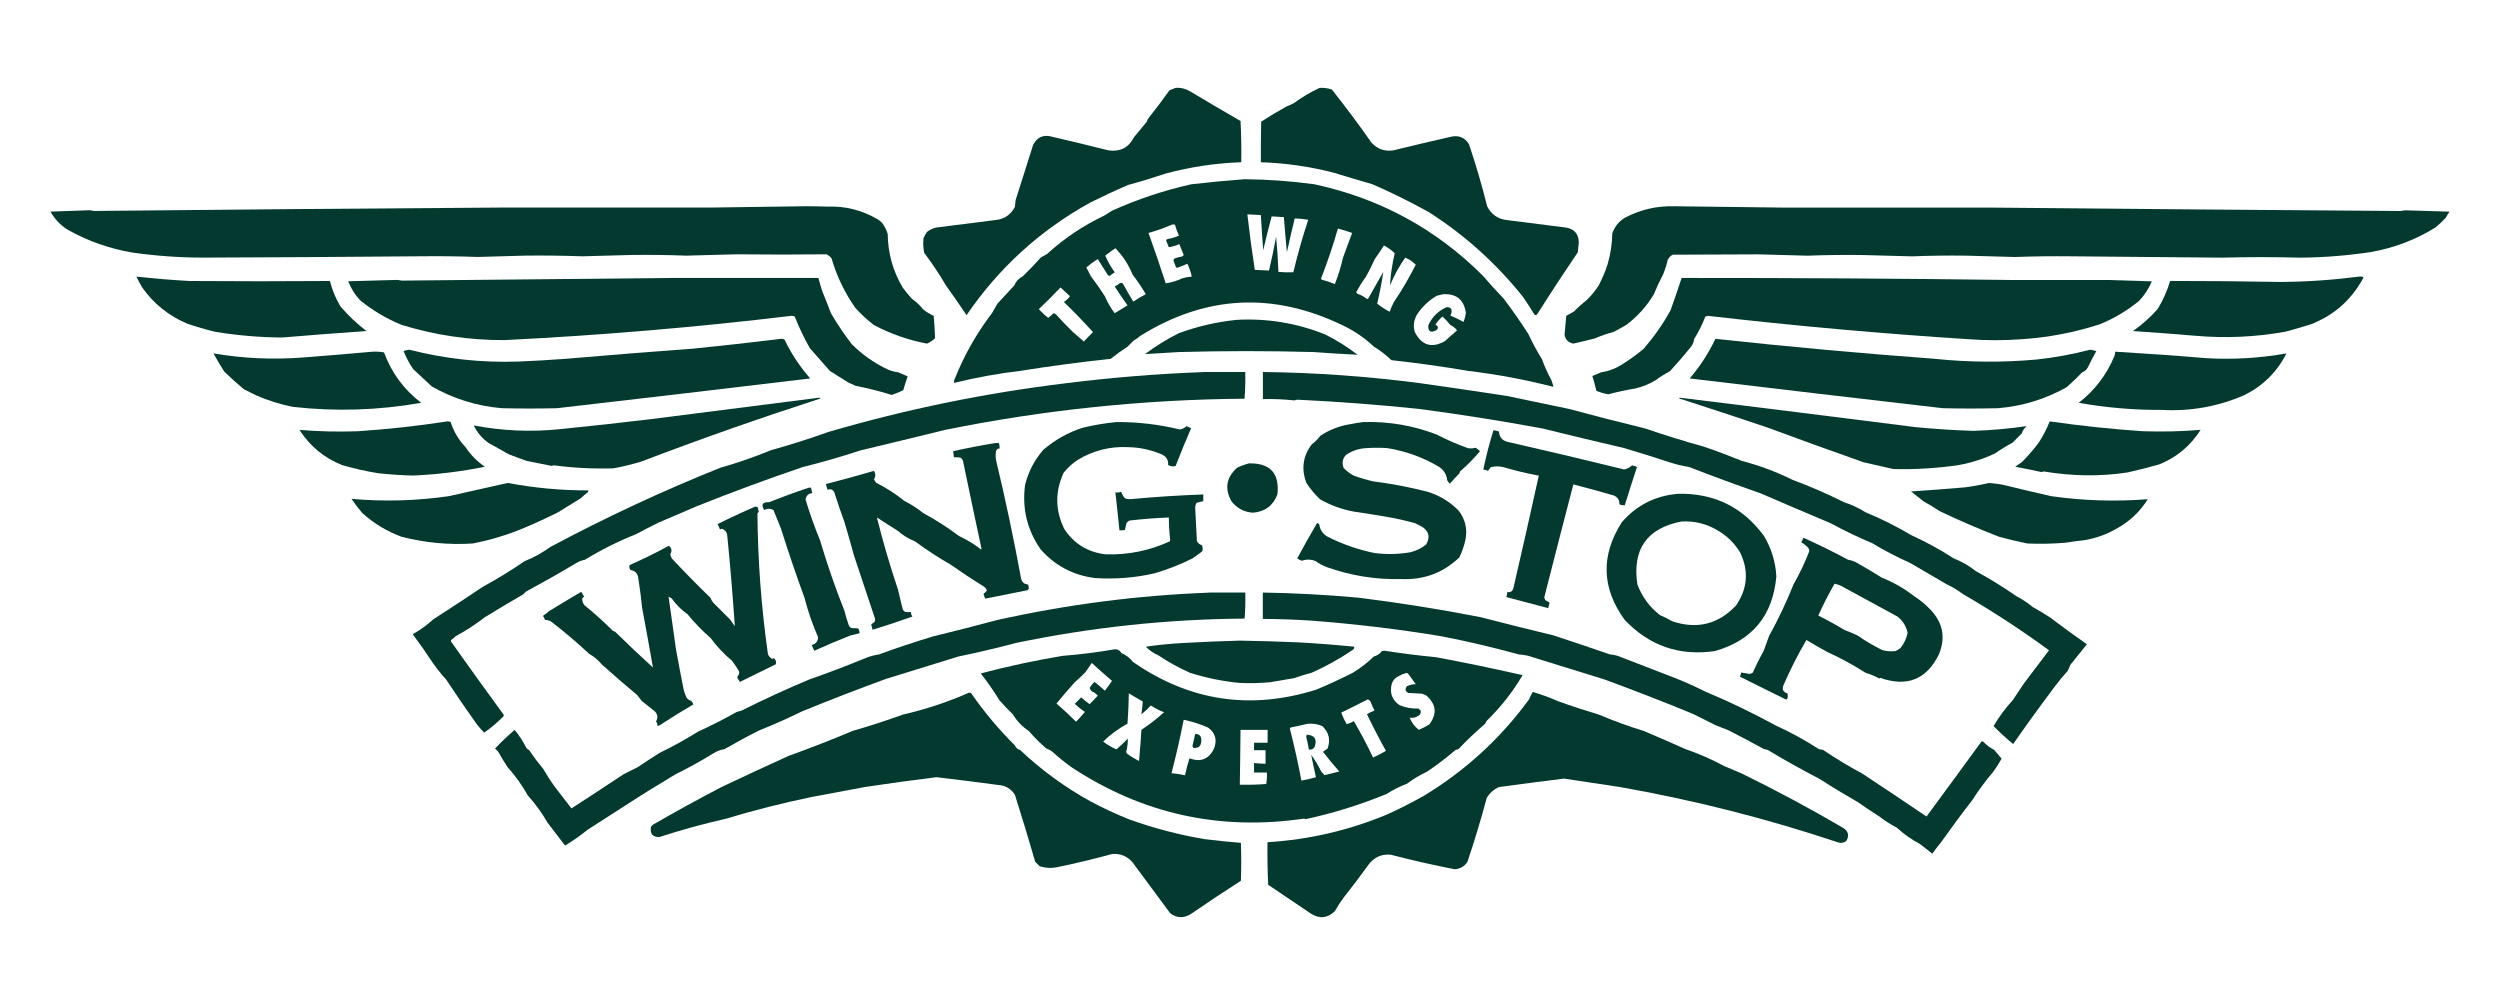
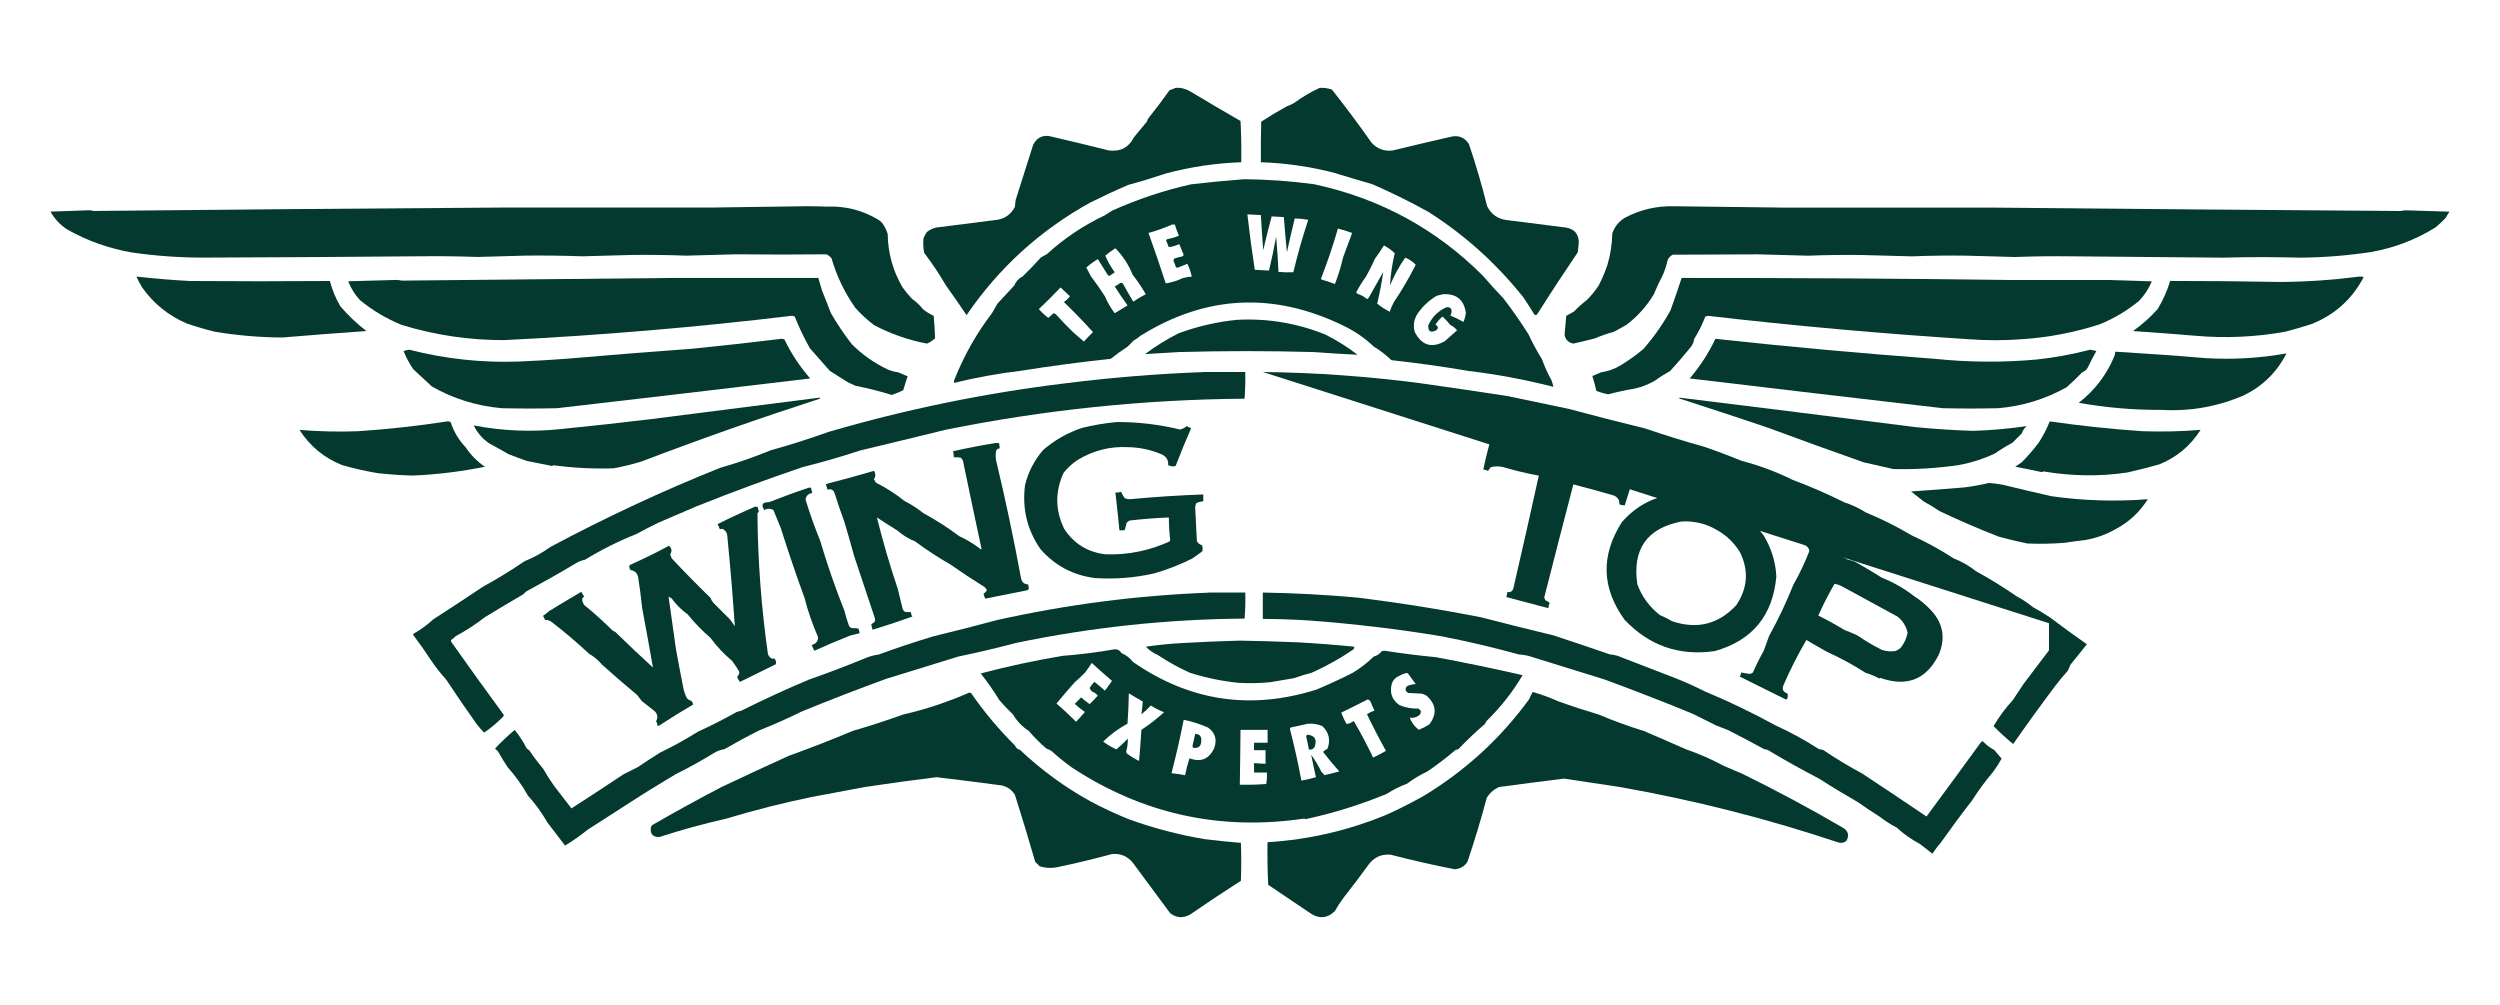
<svg xmlns="http://www.w3.org/2000/svg" id="Layer_1" data-name="Layer 1" width="500" height="201" viewBox="0 0 500 201">
  <defs>
    <style> .cls-1 { fill: #03392e; fill-rule: evenodd; } </style>
  </defs>
  <path class="cls-1" d="M235.12,17.57c1.07-.07,2.06.18,2.98.74,3.31,1.99,6.65,3.96,10.01,5.89.14,2.75.18,5.5.14,8.25-5.09.17-10.1.92-15.02,2.23-2.5.84-5.03,1.61-7.58,2.3-2.56,1.1-5.08,2.27-7.58,3.52-10.03,5.54-18.29,13.05-24.76,22.53-1.34-2-2.72-3.99-4.13-5.95-1.31-2.25-2.75-4.41-4.33-6.49-.21-.98-.26-1.97-.14-2.98.19-.43.42-.83.68-1.22.54-.42,1.15-.71,1.83-.88,3.92-.5,7.85-.99,11.77-1.49,1.81-.15,3.14-1.03,3.99-2.64.04-.45.09-.9.14-1.35,1.17-3.7,2.34-7.4,3.52-11.1.83-1.56,2.12-2.08,3.86-1.56,3.75.87,7.49,1.77,11.23,2.71,2.33.31,4.02-.57,5.07-2.64.86-1.04,1.71-2.07,2.57-3.11.08-.3.21-.57.41-.81,1.42-1.78,2.8-3.61,4.13-5.48.43-.14.83-.3,1.22-.47Z" />
  <path class="cls-1" d="M263.94,17.57c.83-.04,1.64.07,2.44.34,2.74,3.46,5.38,7,7.92,10.62,1.15,1.26,2.57,1.78,4.26,1.56,3.83-.93,7.66-1.84,11.5-2.71,1.59-.41,2.83.06,3.72,1.42,1.39,4.1,2.6,8.25,3.65,12.45.83,1.65,2.16,2.57,3.99,2.77,3.93.49,7.85.98,11.77,1.49,1.68.28,2.54,1.28,2.57,2.98-.08.65-.15,1.31-.2,1.96-2.73,4.02-5.39,8.08-7.98,12.18-.3.52-.6.52-.88,0-.67-1.11-1.37-2.19-2.1-3.25-5.38-6.73-11.67-12.39-18.88-16.98-3.64-2.02-7.38-3.87-11.23-5.55-2.56-.74-5.14-1.51-7.71-2.3-4.79-1.24-9.67-1.94-14.61-2.1-.02-2.71,0-5.41.07-8.12,1.66-1.08,3.35-2.09,5.07-3.04.51-.19,1.01-.41,1.49-.68,1.62-1.19,3.33-2.21,5.14-3.04Z" />
  <path class="cls-1" d="M248.78,35.84c4.71.04,9.4.38,14.07,1.01,13.11,2.82,24.37,8.93,33.76,18.33,1.3,1.53,2.65,3.01,4.06,4.47,1.77,2.31,3.44,4.71,5.01,7.17.8,1.73,1.7,3.4,2.71,5.01.52,1.45,1.15,2.85,1.89,4.19.17.46.3.91.41,1.35-5.62-1.44-11.28-2.5-16.98-3.18-5.12-.87-10.26-1.59-15.43-2.16-1.08-1.03-2.25-1.94-3.52-2.71-1.8-1.71-3.83-3.11-6.09-4.19-13.96-6.79-27.49-6.12-40.59,2.03-.41.37-.86.68-1.35.95-.41.41-.82.82-1.22,1.22-1.17.76-2.29,1.57-3.38,2.44-6.01.64-11.96,1.43-17.86,2.37-4.54.54-9.03,1.35-13.46,2.44-.04-.28,0-.55.14-.81,1.89-4.73,4.37-9.11,7.44-13.13.36-.63.72-1.26,1.08-1.89,1.13-1.22,2.26-2.44,3.38-3.65.33-.82.89-1.43,1.69-1.83,1.27-1.23,2.49-2.49,3.65-3.79.41-.23.81-.45,1.22-.68,3.44-3.14,7.27-5.71,11.5-7.71.5-.32.99-.63,1.49-.95,5.08-2.29,10.36-4.05,15.83-5.28,3.53-.41,7.05-.75,10.55-1.01ZM249.46,42.87c.9.05,1.8.09,2.71.14.14,2.35.29,4.69.47,7.04.52-2.27,1.09-4.52,1.69-6.77.81.05,1.62.09,2.44.14.18,2.35.39,4.69.61,7.04.49-2.26,1.01-4.52,1.56-6.77.91.02,1.81.11,2.71.27-1.15,3.46-2.14,6.95-2.98,10.49-.99.04-1.99.02-2.98-.07-.09-2.35-.25-4.69-.47-7.04-.41,2.27-.88,4.52-1.42,6.77-.95-.04-1.89-.08-2.84-.14-.57-3.69-1.07-7.39-1.49-11.1ZM234.44,44.9h.54c.21.76.48,1.51.81,2.23-.74.33-1.5.55-2.3.68-.13.05-.22.14-.27.27.18.45.36.9.54,1.35.72-.09,1.42-.29,2.1-.61.31.71.6,1.43.88,2.16-.08.18-.22.29-.41.34-.51.08-1.01.22-1.49.41-.14.19-.17.39-.07.61.16.35.3.71.41,1.08.08.07.17.12.27.14.69-.24,1.37-.52,2.03-.81.39.83.68,1.68.88,2.57-.64.04-1.27.15-1.89.34-1.08.51-2.19.85-3.32,1.01-1.1-3.38-2.25-6.74-3.45-10.08,1.63-.45,3.21-1.01,4.74-1.69ZM267.59,45.71c.96.25,1.91.54,2.84.88-.61,1.64-1.22,3.29-1.83,4.94-.4,1.8-.95,3.56-1.62,5.28-.86-.35-1.74-.64-2.64-.88-.06-.06-.11-.12-.14-.2,1.28-3.29,2.41-6.62,3.38-10.01ZM278.01,57.08c.8-1.96,1.81-3.81,3.04-5.55.81.32,1.5.8,2.1,1.42-1.31,2.59-2.77,5.1-4.4,7.51-.32.61-.59,1.24-.81,1.89-.9-.46-1.74-1-2.5-1.62.5-2.13.91-4.25,1.22-6.36-1,1.76-1.99,3.52-2.98,5.28-.12.15-.25.17-.41.07-.52-.44-1.11-.75-1.76-.95-.12-.09-.21-.21-.27-.34.59-1.08,1.24-2.12,1.96-3.11.64-1.14,1.23-2.31,1.76-3.52.64-.88,1.25-1.78,1.83-2.71.8.42,1.52.94,2.16,1.56-.51,2.12-.83,4.26-.95,6.43ZM223.07,49.64c1.48,1.51,2.63,3.27,3.45,5.28.96,1.25,1.84,2.56,2.64,3.92-.86.44-1.7.94-2.5,1.49-.7-1.15-1.38-2.32-2.03-3.52-.15-.23-.36-.3-.61-.2-.32.28-.69.5-1.08.68.82,1.29,1.68,2.55,2.57,3.79-.86.52-1.71,1.04-2.57,1.56-.8-1.05-1.45-2.18-1.96-3.38-.89-1.39-1.84-2.74-2.84-4.06-.27-.57-.57-1.14-.88-1.69.71-.63,1.48-1.19,2.3-1.69.65,1.04,1.31,2.07,1.96,3.11.11.2.27.27.47.2.32-.23.63-.45.95-.68-.76-1.04-1.39-2.15-1.89-3.32.65-.53,1.33-1.03,2.03-1.49ZM212.11,57.49c.63.58,1.26,1.17,1.89,1.76-.34.45-.75.84-1.22,1.15,2.01,1.95,3.95,3.95,5.82,6.02-.63.61-1.24,1.24-1.83,1.89-.7-.61-1.4-1.22-2.1-1.83-1.22-1.17-2.39-2.39-3.52-3.65l-.41-.2c-.36.32-.72.63-1.08.95-.69-.52-1.32-1.11-1.89-1.76,1.49-1.4,2.93-2.84,4.33-4.33ZM288.7,58.84c2.61-.11,4.1,1.13,4.47,3.72-.07.63-.23,1.24-.47,1.83-.85-.48-1.73-.91-2.64-1.29.26-.39.32-.82.2-1.29-.27-.33-.61-.44-1.01-.34-1.65.74-2.84,1.94-3.59,3.59-.07,1.23.45,1.56,1.56,1.01.51-.41.47-.8-.14-1.15.4-.6.87-1.14,1.42-1.62.57.53,1.09,1.09,1.56,1.69.53.25.98.61,1.35,1.08-.81.72-1.62,1.44-2.44,2.16-2.62,1.47-4.63.86-6.02-1.83-.35-1.24-.19-2.41.47-3.52,1.02-1.54,2.33-2.78,3.92-3.72.47-.12.92-.23,1.35-.34Z" />
  <path class="cls-1" d="M161.51,41.25c1.26,0,2.56.03,3.92.07,3.65-.14,7.03.72,10.15,2.57.33.2.63.45.88.74.48.66.84,1.38,1.08,2.16.05,3.84,1.04,7.4,2.98,10.69.58.81,1.22,1.58,1.89,2.3.85.59,1.59,1.29,2.23,2.1.65.52,1.35.94,2.1,1.29.14,1.49.23,2.98.27,4.47-.47.47-1.01.84-1.62,1.08-3.74-.71-7.28-1.95-10.62-3.72-1.34-1.03-2.58-2.18-3.72-3.45-2.12-3.02-3.7-6.31-4.74-9.88-.28-.35-.62-.62-1.01-.81-5.96.07-11.98.07-18.06,0-3.34.09-6.67.18-10.01.27-3.57-.14-7.18-.18-10.82-.14-3.29.09-6.59.18-9.88.27-3.79-.13-7.58-.18-11.37-.14-3.2.09-6.4.18-9.61.27-3.66-.13-7.32-.18-10.96-.14-14.84.13-29.48.22-43.91.27-4.76,0-9.49-.34-14.21-1.01-4.62-.79-8.95-2.32-12.99-4.6-1.43-.91-2.56-2.11-3.38-3.59,2.58-.09,5.15-.18,7.71-.27.28,0,.58.04.88.14,27.05-.28,54.16-.5,81.32-.68,14.02,0,28.05,0,42.08,0,6.49-.09,12.96-.18,19.42-.27Z" />
  <path class="cls-1" d="M334.84,41.25c7.19.08,14.52.17,21.99.27,13.92,0,27.83,0,41.74,0,27.17.26,54.35.49,81.52.68.32-.05.63-.09.95-.14,2.95.09,5.9.18,8.86.27-.27.39-.52.79-.74,1.22-.65.7-1.35,1.35-2.1,1.96-3.91,2.42-8.15,4.04-12.72,4.87-4.74.73-9.5,1.11-14.28,1.15-5.21-.14-10.4-.14-15.56,0-10.1-.09-20.21-.18-30.31-.27-3.77-.04-7.51,0-11.23.14-3.25-.09-6.49-.18-9.74-.27-3.64-.05-7.25,0-10.82.14-3.38-.09-6.77-.18-10.15-.27-3.55-.04-7.12,0-10.69.14-3.29-.09-6.59-.18-9.88-.27-5.75.04-11.46.06-17.12.07-.45.23-.79.57-1.01,1.01-.23,1.02-.55,2.01-.95,2.98-.68,1.27-1.29,2.58-1.83,3.92-1.45,2.42-3.3,4.48-5.55,6.16-.81.45-1.62.9-2.44,1.35-1.34.37-2.65.82-3.92,1.35-1.39.36-2.79.7-4.19,1.01-1-.2-1.59-.79-1.76-1.76.1-1.26.21-2.53.34-3.79.52-.29,1.04-.59,1.56-.88.8-.83,1.65-1.59,2.57-2.3.89-.89,1.68-1.86,2.37-2.91.69-1.34,1.28-2.73,1.76-4.19.6-2.05.91-4.13.95-6.22.47-1.35,1.3-2.38,2.5-3.11,3.1-1.64,6.39-2.41,9.88-2.3Z" />
  <path class="cls-1" d="M27.28,55.32c3.55.39,7.12.69,10.69.88,9.4.07,18.73.07,28.01,0,.46,1.8,1.16,3.49,2.1,5.07,1.56,1.83,3.3,3.48,5.21,4.94-5.62.39-11.24.82-16.85,1.29-4.51-.03-9-.41-13.46-1.15-1.88-.46-3.72-1-5.55-1.62-3.69-1.57-6.69-3.98-9-7.24-.42-.71-.8-1.43-1.15-2.16Z" />
  <path class="cls-1" d="M471.91,55.32c.28-.04.55,0,.81.14-2.35,4.45-5.87,7.58-10.55,9.4-1.7.54-3.42,1.03-5.14,1.49-5.94,1.06-11.89,1.33-17.86.81-4.19-.35-8.39-.67-12.58-.95,1.8-1.26,3.45-2.73,4.94-4.4,1.07-1.75,1.9-3.63,2.5-5.62,7.28,0,14.61.06,21.99.2,5.33-.03,10.63-.4,15.9-1.08Z" />
  <path class="cls-1" d="M135.26,55.59c9.42,0,18.89,0,28.42,0,.23.86.47,1.72.74,2.57.61,1.48,1.19,2.97,1.76,4.47,1.27,2.17,2.66,4.25,4.19,6.22,2.11,2.11,4.53,3.8,7.24,5.07.65.27,1.33.45,2.03.54.64.27,1.27.54,1.89.81-.32.91-.61,1.84-.88,2.77-.75.37-1.51.68-2.3.95-2.38-.75-4.79-1.35-7.24-1.83-.5-.23-.99-.45-1.49-.68-1.22-.77-2.44-1.54-3.65-2.3-1.32-1.5-2.65-3.01-3.99-4.53-1.16-2.04-2.17-4.16-3.04-6.36-.18-.05-.36-.09-.54-.14-19.13,2.3-38.33,3.92-57.57,4.87-6.99.02-13.83-1-20.5-3.04-3.03-1.24-5.81-2.89-8.32-4.94-1.03-1.11-1.82-2.37-2.37-3.79,3.28-.09,6.55-.18,9.81-.27.32.05.63.09.95.14,18.34-.18,36.63-.36,54.87-.54Z" />
  <path class="cls-1" d="M336.33,55.59c22.01-.01,44.05.12,66.1.41,6.41,0,12.81,0,19.21,0,2.9.09,5.81.18,8.73.27-.62,1.48-1.48,2.78-2.57,3.92-2.37,1.94-4.98,3.5-7.85,4.67-5.06,1.63-10.24,2.63-15.56,2.98-3.56.27-7.13.27-10.69,0-17.4-1.11-34.77-2.67-52.09-4.67-.18.05-.36.09-.54.14-.6,1.56-1.34,3.05-2.23,4.47-.08.6-.3,1.15-.68,1.62-1.33,1.64-2.7,3.24-4.13,4.8-1.03.56-2.03,1.19-2.98,1.89-1.27.75-2.62,1.29-4.06,1.62-1.8.3-3.58.68-5.34,1.15-.81-.15-1.6-.38-2.37-.68-.23-1-.5-1.99-.81-2.98.59-.23,1.18-.48,1.76-.74,1.62-.25,3.11-.83,4.47-1.76,1.44-.9,2.79-1.89,4.06-2.98,2.04-2.36,3.83-4.91,5.34-7.65.78-2.14,1.52-4.31,2.23-6.49Z" />
  <path class="cls-1" d="M247.16,63.98c6.18-.36,12.13.61,17.86,2.91,2.31,1.15,4.47,2.5,6.49,4.06-2.93-.14-5.86-.32-8.8-.54-9-.25-17.97-.25-26.93,0-2.26.15-4.51.28-6.77.41,2.12-1.6,4.38-3,6.77-4.19,3.69-1.35,7.48-2.23,11.37-2.64Z" />
  <path class="cls-1" d="M156.09,67.77c.28-.04.55,0,.81.14,1.36,2.84,3.08,5.43,5.14,7.78-16.86,2.02-33.73,4.01-50.61,5.95-3.7.09-7.4.09-11.1,0-4.98-.44-9.62-1.88-13.94-4.33-1.24-1.15-2.48-2.3-3.72-3.45-.79-1.13-1.44-2.35-1.96-3.65.37-.13.76-.22,1.15-.27,7.17,1.84,14.45,2.63,21.85,2.37,3.11-.13,6.23-.31,9.34-.54,8.48-.73,16.96-1.41,25.44-2.03,5.89-.59,11.75-1.24,17.59-1.96Z" />
  <path class="cls-1" d="M343.09,67.77c14.59,1.58,29.2,2.91,43.84,3.99,6.81.71,13.62.76,20.43.14,3.62-.39,7.18-1.05,10.69-1.96.41.07.82.16,1.22.27-.6,1.07-1.17,2.15-1.69,3.25-.26.48-.64.82-1.15,1.01-.99,1.04-2.03,2.03-3.11,2.98-4.27,2.39-8.82,3.78-13.67,4.19-3.7.09-7.4.09-11.1,0-16.87-1.95-33.74-3.93-50.61-5.95,2.06-2.4,3.77-5.04,5.14-7.92Z" />
-   <path class="cls-1" d="M74.5,70.34c.77-.04,1.54,0,2.3.14,1.51,4.09,3.99,7.45,7.44,10.08-8.53,1.51-17.1,1.78-25.71.81-2.52-.51-4.96-1.28-7.31-2.3-.82-.41-1.63-.81-2.44-1.22-1.35-1.12-2.66-2.3-3.92-3.52-.77-1.18-1.49-2.4-2.16-3.65,5.96,1.02,11.95,1.29,18,.81,4.62-.35,9.22-.74,13.8-1.15Z" />
  <path class="cls-1" d="M423.06,70.34c6.05.36,12.09.78,18.13,1.29,5.42.32,10.78,0,16.1-.95-1.89,3.74-4.73,6.53-8.52,8.39-5.24,2.26-10.72,3.23-16.44,2.91-5.57.03-11.1-.44-16.58-1.42,3.18-2.46,5.54-5.55,7.1-9.27.13-.3.2-.62.2-.95Z" />
  <path class="cls-1" d="M240.66,74.4h8.39c.04,1.79,0,3.57-.14,5.34-20.16.16-40.1,2.23-59.81,6.22-5.72,1.41-11.41,2.78-17.05,4.13-3.79,1.25-7.63,2.36-11.5,3.32-7.16,2.43-14.25,5.05-21.24,7.85-2.52,1.08-5.05,2.16-7.58,3.25-1.51.73-3,1.5-4.47,2.3-3.57,1.42-7,3.14-10.28,5.14-.63.12-1.21.35-1.76.68-3.3,1.97-6.64,3.86-10.01,5.68-.18.18-.36.36-.54.54-2.59,1.5-5.16,3.03-7.71,4.6-1.84,1.43-3.78,2.69-5.82,3.79-.28.27-.57.52-.88.74-.09.14-.09.27,0,.41,3.42,4.84,6.89,9.66,10.42,14.48.09.14.09.27,0,.41-1.18,1.21-2.47,2.29-3.86,3.25-.49-.52-.97-1.06-1.42-1.62-2.13-2.98-4.2-6.01-6.22-9.07-1.09-1.18-2.08-2.45-2.98-3.79-1.1-1.69-2.28-3.36-3.52-5.01-.09-.09-.09-.18,0-.27,1.44-.82,2.77-1.79,3.99-2.91,3.31-2.13,6.61-4.3,9.88-6.49,2.88-1.57,5.67-3.29,8.39-5.14,1.83-.73,3.54-1.68,5.14-2.84,11.04-5.9,22.36-11.18,33.96-15.83,3.44-.98,6.83-2.15,10.15-3.52,3.88-1.07,7.71-2.29,11.5-3.65,15.56-4.55,31.39-7.79,47.49-9.74,9.14-1.15,18.3-1.89,27.47-2.23Z" />
-   <path class="cls-1" d="M252.57,74.4c10.51.12,20.97.87,31.39,2.23,5.83.82,11.64,1.68,17.46,2.57,4.11.86,8.21,1.71,12.31,2.57,5.09,1.37,10.18,2.68,15.29,3.92,3.9,1.33,7.82,2.55,11.77,3.65,2.56.87,5.08,1.82,7.58,2.84,3.51.92,6.89,2.18,10.15,3.79,3.5,1.31,6.93,2.79,10.28,4.47,1.53.5,2.97,1.17,4.33,2.03,3.17,1.31,6.24,2.85,9.2,4.6,2.91,1.32,5.71,2.86,8.39,4.6,1.62.63,3.11,1.49,4.47,2.57,2.8,1.53,5.5,3.2,8.12,5.01,1.15.61,2.24,1.33,3.25,2.16,1.15.64,2.28,1.32,3.38,2.03,2.45,1.86,4.93,3.66,7.44,5.41-1.1,1.38-2.2,2.76-3.32,4.13-.14.42-.32.83-.54,1.22-.91,1-1.76,2.04-2.57,3.11-2.84,3.79-5.62,7.62-8.32,11.5-1.37-1.14-2.68-2.33-3.92-3.59,1.1-1.87,2.39-3.61,3.86-5.21.73-1.09,1.45-2.17,2.16-3.25l5.07-6.7c-5.52-4.05-11.25-7.79-17.18-11.23-1.06-.79-2.19-1.47-3.38-2.03-2.39-1.39-4.78-2.79-7.17-4.19-2.68-1.19-5.23-2.52-7.65-3.99-2.7-1.12-5.47-2.45-8.32-3.99-4.67-1.96-9.31-3.95-13.94-5.95-4.8-1.68-9.59-3.44-14.34-5.28-1.33-.21-2.64-.53-3.92-.95-3.01-.99-6.03-1.93-9.07-2.84-5.47-1.27-10.92-2.58-16.37-3.92-8.14-1.51-16.4-2.82-24.76-3.92-8.01-.83-16.04-1.44-24.09-1.83-.26,0-.51.05-.74.14-2.08-.22-4.18-.31-6.29-.27v-5.41Z" />
+   <path class="cls-1" d="M252.57,74.4c10.51.12,20.97.87,31.39,2.23,5.83.82,11.64,1.68,17.46,2.57,4.11.86,8.21,1.71,12.31,2.57,5.09,1.37,10.18,2.68,15.29,3.92,3.9,1.33,7.82,2.55,11.77,3.65,2.56.87,5.08,1.82,7.58,2.84,3.51.92,6.89,2.18,10.15,3.79,3.5,1.31,6.93,2.79,10.28,4.47,1.53.5,2.97,1.17,4.33,2.03,3.17,1.31,6.24,2.85,9.2,4.6,2.91,1.32,5.71,2.86,8.39,4.6,1.62.63,3.11,1.49,4.47,2.57,2.8,1.53,5.5,3.2,8.12,5.01,1.15.61,2.24,1.33,3.25,2.16,1.15.64,2.28,1.32,3.38,2.03,2.45,1.86,4.93,3.66,7.44,5.41-1.1,1.38-2.2,2.76-3.32,4.13-.14.42-.32.83-.54,1.22-.91,1-1.76,2.04-2.57,3.11-2.84,3.79-5.62,7.62-8.32,11.5-1.37-1.14-2.68-2.33-3.92-3.59,1.1-1.87,2.39-3.61,3.86-5.21.73-1.09,1.45-2.17,2.16-3.25l5.07-6.7v-5.41Z" />
  <path class="cls-1" d="M163.81,79.54c.25-.01.3.05.14.2-12.03,3.9-23.94,8.09-35.72,12.58-1.82.55-3.67,1-5.55,1.35-4.03.12-8.05-.09-12.04-.61-.08.03-.15.07-.2.14-1.69-.35-3.38-.69-5.07-1.01-1.23-.42-2.45-.88-3.65-1.35-1.33-.76-2.66-1.51-3.99-2.23-1.31-.94-2.3-2.12-2.98-3.52,5.71,1.09,11.46,1.34,17.25.74,6.14-.61,12.28-1.29,18.4-2.03,11.16-1.41,22.3-2.83,33.42-4.26Z" />
  <path class="cls-1" d="M335.79,79.68c.03-.08.1-.13.2-.14,15.72,1.93,31.44,3.9,47.16,5.89,3.83.37,7.66.62,11.5.74,3.61-.11,7.17-.43,10.69-.95-.47.41-.81.9-1.01,1.49l-1.83,1.83c-1.21.65-2.39,1.37-3.52,2.16-2.3,1.08-4.69,1.85-7.17,2.3-4.35.65-8.73.92-13.13.81-1.99-.45-3.97-.9-5.95-1.35-6.37-2.24-12.73-4.54-19.08-6.9-5.94-2-11.89-3.96-17.86-5.89Z" />
  <path class="cls-1" d="M89.39,84.28c.27-.03.51.01.74.14.62,1.91,1.61,3.58,2.98,5.01,1.04,1.56,2.32,2.86,3.86,3.92-4.74.96-9.52,1.55-14.34,1.76-2.26-.05-4.6-.21-7.04-.47-2.43-.4-4.82-.95-7.17-1.62-3.6-1.44-6.44-3.79-8.52-7.04,3.87.32,7.75.41,11.64.27,6-.4,11.95-1.05,17.86-1.96Z" />
  <path class="cls-1" d="M409.94,84.28c6.15.88,12.33,1.54,18.54,1.96,3.89.14,7.77.05,11.64-.27-2.01,3.18-4.76,5.48-8.25,6.9-2.1.6-4.22,1.14-6.36,1.62-5.46.83-11.06.76-16.78-.2-.13.01-.24.06-.34.14-1.74-.38-3.52-.74-5.34-1.08.45-.32.9-.63,1.35-.95,1.22-1.23,2.35-2.54,3.38-3.92.86-1.33,1.58-2.73,2.16-4.19Z" />
  <path class="cls-1" d="M223.21,84.41c4.32-.03,8.59.47,12.79,1.49.51-.12.96-.34,1.35-.68.28.17.57.3.88.41-1.09,2.5-2.13,5.03-3.11,7.58-.51.13-1.01.06-1.49-.2.08-1.01-.37-1.74-1.35-2.16-2.14-.91-4.38-1.38-6.7-1.42-3.55-.18-6.87.66-9.95,2.5-1.12.71-2.09,1.59-2.91,2.64-1.73,3.76-1.69,7.5.14,11.23,1.96,2.98,4.73,4.67,8.32,5.07,4.44.13,8.68-.73,12.72-2.57.07-.08.12-.17.14-.27-.17-1.5-.26-3.01-.27-4.53-2.62.1-5.24.3-7.85.61-.24.11-.45.26-.61.47-.13.47-.24.95-.34,1.42-.36.07-.72.09-1.08.07-.25-2.53-.52-5.05-.81-7.58.4.04.78,0,1.15-.14.17.47.42.9.74,1.29.32.14.66.21,1.01.2,4.89-.46,9.78-.77,14.68-.95v1.35c-.46.07-.91.18-1.35.34-.17.29-.26.6-.27.95.12,2.23.24,4.46.34,6.7.22.41.55.68,1.01.81.16.4.18.81.07,1.22-.64.49-1.3.96-1.96,1.42-2.43,1.22-4.96,2.21-7.58,2.98-3.92.9-7.89,1.21-11.91.95-4.37-.55-8-2.47-10.89-5.75-2.69-3.86-3.72-8.15-3.11-12.85.65-2.65,1.87-5,3.65-7.04,2.29-1.97,4.88-3.44,7.78-4.4,2.25-.55,4.5-.93,6.77-1.15Z" />
-   <path class="cls-1" d="M272.73,84.41c5.04-.14,9.92.69,14.61,2.5,2.01,1.05,4.09,1.95,6.22,2.71.52.1,1.04.08,1.56-.07.31.2.6.42.88.68-1.22,1.47-2.55,2.82-3.99,4.06-.04.14-.09.27-.14.41-.66.65-1.29,1.33-1.89,2.03-.23-.19-.41-.41-.54-.68-.12-1.11-.63-1.99-1.56-2.64-3.23-1.93-6.7-3.19-10.42-3.79-1.4-.09-2.8-.09-4.19,0-1.48.08-2.84.53-4.06,1.35-.71.76-.87,1.64-.47,2.64.61.63,1.31,1.15,2.1,1.56,1.2.42,2.42.78,3.65,1.08,3.72.47,7.4,1.17,11.03,2.1,2.4.75,4.48,2.01,6.22,3.79,1.33,1.75,1.78,3.69,1.35,5.82-.27,1.23-.68,2.4-1.22,3.52-3.24,3.09-7.11,4.54-11.64,4.33-5.06.13-10-.66-14.82-2.37-.83-.3-1.59-.71-2.3-1.22-.9-.37-1.81-.39-2.71-.07-.35-.09-.67-.25-.95-.47,1.28-2.4,2.61-4.77,3.99-7.1.14.09.27.18.41.27.14,1.12.71,1.96,1.69,2.5,2.96,1.5,6.07,2.58,9.34,3.25,2.4.31,4.79.26,7.17-.14,1.18-.29,2.24-.81,3.18-1.56.86-1.48.56-2.68-.88-3.59-.45-.23-.9-.45-1.35-.68-1.78-.49-3.58-.9-5.41-1.22-2.22-.38-4.47-.75-6.77-1.08-2.4-.44-4.65-1.25-6.77-2.44-1.07-1-2-2.11-2.77-3.32-1.06-2.78-.7-5.35,1.08-7.71.66-.48,1.22-1.04,1.69-1.69,1.77-1.18,3.71-1.95,5.82-2.3.96-.19,1.91-.35,2.84-.47Z" />
  <path class="cls-1" d="M298.71,86.04c.37.05.73.14,1.08.27.08,1.18.71,1.88,1.89,2.1,7.73,1.76,15.44,3.59,23.14,5.48.61-.11,1.13-.38,1.56-.81.37.04.71.15,1.01.34-.84,2.54-1.65,5.09-2.44,7.65-.37.01-.74-.06-1.08-.2.06-.82-.3-1.41-1.08-1.76-2.7-.79-5.4-1.53-8.12-2.23-1.96,7.52-3.9,15.05-5.82,22.6.08.17.15.36.2.54.3.16.6.34.88.54-.13.35-.22.71-.27,1.08-2.8-.75-5.6-1.49-8.39-2.23.1-.33.17-.66.2-1.01.64.13,1.05-.14,1.22-.81,1.73-7.48,3.43-14.97,5.07-22.46-2.38-.44-4.72-1-7.04-1.69-.86-.22-1.72-.22-2.57,0-.2.24-.38.48-.54.74-.3-.15-.62-.24-.95-.27.55-2.65,1.23-5.27,2.03-7.85Z" />
  <path class="cls-1" d="M198.99,88.61h.81c.08.36.12.72.14,1.08-.38,0-.63.17-.74.54-.09.59-.09,1.17,0,1.76,1.88,7.85,3.55,15.75,5.01,23.68.17.78.64,1.18,1.42,1.22.03.25.08.5.14.74-.03.18-.12.32-.27.41-2.83.57-5.64,1.13-8.46,1.69-.13-.31-.25-.62-.34-.95.25-.19.48-.42.68-.68-.1-.3-.28-.55-.54-.74-2.29-1.42-4.55-2.91-6.77-4.47-2.44-1.4-4.78-2.93-7.04-4.6-1.3-.52-2.47-1.24-3.52-2.16-1.39-.86-2.76-1.74-4.13-2.64,1.2,4.83,2.6,9.61,4.19,14.34.32,1.31.63,2.61.95,3.92.08.27.24.47.47.61.4.07.81.09,1.22.07-.02.33.06.62.27.88-2.64.95-5.3,1.83-7.98,2.64-.05-.35-.14-.69-.27-1.01.16-.21.37-.36.61-.47.18-.25.22-.52.14-.81-1.38-4.2-2.78-8.39-4.19-12.58-.6-2.22-1.24-4.43-1.89-6.63-.72-1.97-1.4-3.95-2.03-5.95-.29-.6-.74-.78-1.35-.54-.13-.38-.25-.76-.34-1.15,3.22-.82,6.42-1.7,9.61-2.64.36.57.36,1.13,0,1.69.13.22.27.45.41.68,2.02,1.01,3.92,2.23,5.68,3.65,1.35.68,2.61,1.49,3.79,2.44,2.5,1.36,4.89,2.89,7.17,4.6,1.55.71,2.99,1.59,4.33,2.64.04-.02.09-.04.14-.07-1.26-5.88-2.5-11.76-3.72-17.66-.11-.24-.26-.45-.47-.61-.45-.07-.9-.09-1.35-.07-.03-.41-.07-.81-.14-1.22,2.8-.63,5.59-1.17,8.39-1.62Z" />
-   <path class="cls-1" d="M249.86,92.67c4.21-.05,6.08,2.03,5.62,6.22-.85,2.23-2.48,3.45-4.87,3.65-1.79-.12-3.23-.88-4.33-2.3-1.4-2.53-1.02-4.76,1.15-6.7.79-.38,1.6-.67,2.44-.88Z" />
-   <path class="cls-1" d="M101.56,96.59c5.32,1.01,10.68,1.5,16.1,1.49.03.16-.02.29-.14.41-.48.35-.93.73-1.35,1.15-1.53.95-3.06,1.89-4.6,2.84-2.22,1.11-4.48,2.15-6.77,3.11-3.32,1.4-6.75,2.43-10.28,3.11-4.81.3-9.55-.15-14.21-1.35-2.93-1.08-5.54-2.66-7.85-4.74-.78-.91-1.5-1.86-2.16-2.84,6.51.58,13.01.4,19.48-.54,3.94-.9,7.86-1.78,11.77-2.64Z" />
  <path class="cls-1" d="M397.76,96.59c.91.07,1.81.18,2.71.34,3.24.79,6.49,1.56,9.74,2.3,6.44.92,12.89,1.12,19.35.61-1.62,2.59-3.78,4.59-6.49,6.02-1.91,1.07-3.93,1.79-6.09,2.16-1.36.15-2.71.33-4.06.54-2.48.2-4.96.24-7.44.14-1.91-.39-3.8-.84-5.68-1.35-4.04-1.57-8.01-3.28-11.91-5.14-1-.69-2.04-1.32-3.11-1.89-.86-.68-1.71-1.35-2.57-2.03,3.55-.24,7.11-.51,10.69-.81,1.66-.21,3.28-.51,4.87-.88Z" />
  <path class="cls-1" d="M161.78,97.54h.41c.09.36.18.72.27,1.08-.78.08-1.23.51-1.35,1.29.84,2.78,1.81,5.51,2.91,8.19,1.41,4.76,3.03,9.46,4.87,14.07.22.92.49,1.82.81,2.71.09.35.3.59.61.74.46,0,.91.03,1.35.07.15.3.24.62.27.95-.63.17-1.26.33-1.89.47-2.42.95-4.81,1.96-7.17,3.04-.2-.38-.38-.76-.54-1.15.84-.21,1.27-.73,1.29-1.56-1.12-2.55-2.02-5.16-2.71-7.85-1.69-4.62-3.27-9.27-4.74-13.94-.5-1.22-.99-2.44-1.49-3.65-.6-.33-1.21-.33-1.83,0-.69-1.08-.37-1.6.95-1.56,2.65-1.05,5.31-2.02,7.98-2.91Z" />
  <path class="cls-1" d="M335.52,98.76c7.24-.18,12.99,2.62,17.25,8.39,1.5,2.5,2.34,5.2,2.5,8.12-.69,7.83-4.79,12.82-12.31,14.95-7.12,1.02-13.14-1.07-18.06-6.29-4.58-6.34-4.77-12.84-.54-19.48,2.94-3.39,6.66-5.29,11.16-5.68ZM336.33,104.3c2.52-.14,4.87.42,7.04,1.69,1.96,1.1,3.51,2.61,4.67,4.53,1.75,3.67,1.48,7.18-.81,10.55-3.56,3.79-7.82,4.85-12.79,3.18-.78-.46-1.59-.87-2.44-1.22-2.09-1.62-3.6-3.67-4.53-6.16-1.04-7.04,1.92-11.24,8.86-12.58Z" />
  <path class="cls-1" d="M151.09,101.33c.18-.02.34.02.47.14.04.28.11.55.2.81-.06.16-.15.29-.27.41.07,9.42.77,18.81,2.1,28.14.17.44.46.75.88.95.13-.11.26-.13.41-.07.32.35.41.73.27,1.15-2.4,1.17-4.79,2.35-7.17,3.52-.2-.28-.38-.58-.54-.88.06-.23.17-.44.34-.61.09-.23.09-.45,0-.68-.42-.7-.87-1.38-1.35-2.03-1.63-1.36-3.08-2.9-4.33-4.6-1.67-1.45-3.21-3.03-4.6-4.74-1.24-.88-2.3-1.94-3.18-3.18-.21-.1-.42-.21-.61-.34.48,3.51.98,7.03,1.49,10.55.48,2.62.97,5.24,1.49,7.85.14.66.37,1.29.68,1.89.23.29.52.47.88.54.19.22.32.47.41.74-2.29,1.34-4.54,2.73-6.77,4.19-.13.06-.26.09-.41.07.02-.33-.07-.63-.27-.88.42-.74.33-1.42-.27-2.03-.86-.68-1.71-1.35-2.57-2.03-.32-.41-.63-.81-.95-1.22-2.39-1.99-4.74-4.02-7.04-6.09-.73-.87-1.59-1.59-2.57-2.16-2.35-2.19-4.79-4.26-7.31-6.22-.43-.37-.92-.55-1.49-.54-.11-.28-.24-.55-.41-.81.43-.28.84-.6,1.22-.95,2.13-1.3,4.27-2.59,6.43-3.86.22.33.42.67.61,1.01-.32.08-.45.28-.41.61.05.41.2.77.47,1.08,1.95,1.58,3.82,3.28,5.62,5.07.18.09.36.18.54.27,2.47,2.43,4.97,4.79,7.51,7.1-.69-3.97-1.41-7.93-2.16-11.91-.21-2.08-.48-4.16-.81-6.22-.2-.79-.7-1.24-1.49-1.35-.27-.32-.33-.66-.2-1.01,2.67-1.18,5.29-2.46,7.85-3.86.58.49.67,1.06.27,1.69.06.31.17.61.34.88,2.51,2.68,5.08,5.29,7.71,7.85.12.35.3.66.54.95l3.38,3.38c.32.45.63.9.95,1.35-.41-5.96-.9-11.91-1.49-17.86,0-.7-.28-1.22-.88-1.56-.22-.1-.42-.07-.61.07-.12-.38-.28-.74-.47-1.08,2.5-1.25,5.02-2.42,7.58-3.52Z" />
  <path class="cls-1" d="M360.68,107.55c3.02,1.35,6,2.82,8.93,4.4.68.1,1.31.33,1.89.68,1.65.93,3.27,1.91,4.87,2.91,2.35.93,4.51,2.17,6.49,3.72,1.22.78,2.32,1.7,3.32,2.77,2.42,2.58,2.96,5.51,1.62,8.8-2.46,5.06-6.38,6.64-11.77,4.74-.04.04-.09.09-.14.14-.88-.47-1.81-.86-2.77-1.15-2.48-1.58-5.05-2.98-7.71-4.19-1.39-.77-2.76-1.56-4.13-2.37-1.72,2.94-3.25,5.96-4.6,9.07-.32.81-.04,1.35.81,1.62.09.32.09.63,0,.95-.05.13-.14.22-.27.27-3.11-1.52-6.2-3.06-9.27-4.6.17-.25.26-.52.27-.81.54.09,1.08.18,1.62.27.28,0,.53-.09.74-.27.65-1.49,1.37-2.93,2.16-4.33.36-.99.72-1.98,1.08-2.98,1.84-3.33,3.47-6.76,4.87-10.28,1.23-2.16,2.29-4.39,3.18-6.7-.02-.22-.09-.42-.2-.61-.42-.47-.89-.85-1.42-1.15.17-.27.31-.57.41-.88ZM366.91,116.75c.67.13,1.3.38,1.89.74,3.56,1.94,7.13,3.88,10.69,5.82,1.07.84,1.75,1.93,2.03,3.25-.22,1.14-.7,2.16-1.42,3.04-.31.26-.64.46-1.01.61-.9.12-1.78.05-2.64-.2-1.72-.85-3.37-1.82-4.94-2.91-.84-.4-1.69-.76-2.57-1.08-1.72-1.04-3.48-2.01-5.28-2.91.98-2.18,2.06-4.3,3.25-6.36Z" />
  <path class="cls-1" d="M241.75,118.51h7.31c.04,1.75,0,3.48-.14,5.21-15.39.11-30.63,1.73-45.73,4.87-3.81,1.01-7.64,1.91-11.5,2.71-4.83,1.49-9.66,2.98-14.48,4.47-5.63,2.06-11.23,4.22-16.78,6.49-2.79,1.37-5.63,2.64-8.52,3.79-2.39,1.19-4.73,2.46-7.04,3.79-.78.12-1.5.39-2.16.81-2.46,1.51-4.98,2.91-7.58,4.19-3.38,2.01-6.72,4.08-10.01,6.22-2.52,1.62-5.05,3.25-7.58,4.87-1.44,1.17-2.95,2.23-4.53,3.18-1.17-1.53-2.35-3.07-3.52-4.6-1.11-1.94-2.42-3.75-3.92-5.41-1.14-2.04-2.49-3.93-4.06-5.68-.66-1.01-1.3-2.05-1.89-3.11-.21-.21-.41-.41-.61-.61,1.24-1.31,2.55-2.55,3.92-3.72.93,1.13,1.72,2.35,2.37,3.65.16.17.34.3.54.41.88,1.31,1.83,2.57,2.84,3.79.66,1.16,1.38,2.28,2.16,3.38,1.15,1.48,2.3,2.97,3.45,4.47,3.49-2.25,6.97-4.53,10.42-6.83l2.84-1.42c1.47-1,2.96-1.97,4.47-2.91,2.6-1.25,5.12-2.65,7.58-4.19,2.63-1.2,5.2-2.51,7.71-3.92.31-.11.63-.2.95-.27,4.45-2.23,8.96-4.3,13.53-6.22,3.83-1.34,7.62-2.78,11.37-4.33.83-.34,1.69-.56,2.57-.68,3.62-1.33,7.28-2.55,10.96-3.65,4.25-1.03,8.49-2.11,12.72-3.25,13.97-3.11,28.09-4.94,42.35-5.48Z" />
  <path class="cls-1" d="M252.57,118.51c6.33.1,12.64.44,18.94,1.01,8.26,1.02,16.47,2.32,24.63,3.92,4.86,1.26,9.74,2.48,14.61,3.65,3.75,1.24,7.5,2.5,11.23,3.79.51.04,1,.13,1.49.27,3.98,1.55,7.95,3.09,11.91,4.6,1.94.78,3.83,1.64,5.68,2.57,4.81,2.01,9.5,4.27,14.07,6.77,3,1.36,5.88,2.94,8.66,4.74.27.04.54.09.81.14,2.54,1.72,5.16,3.3,7.85,4.74,4.31,2.85,8.6,5.71,12.85,8.59,3.66-4.95,7.31-9.93,10.96-14.95.14-.09.27-.09.41,0,.64.68,1.36,1.22,2.16,1.62.5.59.99,1.17,1.49,1.76-.51.92-1.07,1.8-1.69,2.64-1.53,1.8-2.93,3.7-4.19,5.68-2.14,2.75-4.21,5.55-6.22,8.39-.61.73-1.2,1.49-1.76,2.3-.82-.67-1.65-1.32-2.5-1.96-1.67-.88-3.2-1.96-4.6-3.25-1.2-.62-2.33-1.34-3.38-2.16-1.51-.96-3-1.95-4.47-2.98-2.57-1.47-5.1-3-7.58-4.6-3.53-1.83-7-3.77-10.42-5.82-.23-.04-.45-.09-.68-.14-2.31-1.27-4.7-2.53-7.17-3.79-.82-.32-1.63-.63-2.44-.95l-4.6-2.3c-5.86-2.41-11.77-4.71-17.73-6.9-5.09-1.58-10.19-3.16-15.29-4.74-.62-.14-1.25-.23-1.89-.27-5.14-1.42-10.32-2.64-15.56-3.65-8.61-1.42-17.27-2.45-25.98-3.11-3.22-.21-6.42-.32-9.61-.34v-5.28Z" />
  <path class="cls-1" d="M247.84,128.12c3.69.06,7.57.17,11.64.34,3.8.21,7.59.5,11.37.88.03.26-.06.46-.27.61-2.6,1.77-5.35,3.31-8.25,4.6-1.19.31-2.36.67-3.52,1.08-1.58.25-3.16.52-4.74.81-2.07.2-4.15.24-6.22.14-3.37-.33-6.66-1.01-9.88-2.03-2.22-1-4.34-2.17-6.36-3.52-.92-.4-1.74-.96-2.44-1.69,2.47-.36,4.95-.61,7.44-.74,3.76-.22,7.51-.37,11.23-.47Z" />
  <path class="cls-1" d="M222.8,129.88c.66-.09,1.15.16,1.49.74.92.38,1.69.97,2.3,1.76,11.28,7.84,23.5,9.69,36.67,5.55,2.49-1.04,4.92-2.17,7.31-3.38,1.52-.93,2.92-2.01,4.19-3.25.66-.17,1.21-.53,1.62-1.08.18-.02.36-.04.54-.07,3.42.53,6.85.96,10.28,1.29,5.8,1.08,11.57,2.28,17.32,3.59-1.99,3.38-4.4,6.44-7.24,9.2-.09.18-.18.36-.27.54-1.88,1.61-3.66,3.3-5.34,5.07-.18.04-.36.09-.54.14-1.82,1.55-3.72,3-5.68,4.33-1.44.67-2.79,1.49-4.06,2.44-1.43.53-2.78,1.21-4.06,2.03-5.28,2.18-10.71,3.87-16.3,5.07l-.14-.14c-16.9,2.51-32.43-.92-46.61-10.28-1.37-.99-2.68-2.05-3.92-3.18-.33-.23-.69-.41-1.08-.54-1.27-1.09-2.44-2.26-3.52-3.52-1.32-.86-2.38-1.97-3.18-3.32-.95-.9-1.85-1.85-2.71-2.84-1.13-1.85-2.37-3.63-3.72-5.34,5.4-1.43,10.85-2.6,16.37-3.52,3.47-.27,6.89-.7,10.28-1.29ZM218.34,132.58c1.33,1.22,2.69,2.42,4.06,3.59-.45.67-.92,1.32-1.42,1.96-.68-.61-1.38-1.2-2.1-1.76-.37.37-.68.77-.95,1.22.1.3.28.55.54.74.43.16.8.43,1.08.81-.53.59-1.07,1.15-1.62,1.69-.59-.41-1.15-.86-1.69-1.35l-1.29,1.29c.64.6,1.32,1.14,2.03,1.62-.57.68-1.15,1.33-1.76,1.96-1.28-1.28-2.59-2.5-3.92-3.65,1.18-1.42,2.37-2.82,3.59-4.19.75-.65,1.47-1.33,2.16-2.03.45-.61.88-1.24,1.29-1.89ZM281.93,143.54c.82.11,1.51-.11,2.1-.68.11-.22.15-.45.14-.68-.16-.16-.32-.32-.47-.47-1.32.05-2.58-.17-3.79-.68-1.5-1.03-2.02-2.45-1.56-4.26.24-.74.71-1.25,1.42-1.56.47-.28.96-.48,1.49-.61.21,0,.37.09.47.27.48.66.95,1.31,1.42,1.96-.62.01-1.2.15-1.76.41-.44.58-.35,1.03.27,1.35.9.04,1.8.09,2.71.14.33.1.65.23.95.41,1.94,1.75,2.12,3.67.54,5.75-.67.41-1.37.78-2.1,1.08-.84-.66-1.45-1.47-1.83-2.44ZM225.78,138.67c.91.56,1.83,1.1,2.77,1.62-.05.86-.14,1.72-.27,2.57.68-.55,1.31-1.13,1.89-1.76.83.54,1.71.99,2.64,1.35-1.42,1.29-2.93,2.46-4.53,3.52-.12,2.08-.28,4.15-.47,6.22-.86-.43-1.67-.92-2.44-1.49-.04-.11-.09-.23-.14-.34.24-.87.35-1.75.34-2.64-.73.77-1.49,1.49-2.3,2.16-.94-.44-1.82-.95-2.64-1.56,1.46-1.43,3.08-2.62,4.87-3.59.14-2.03.24-4.06.27-6.09ZM273.54,139.89c.29.07.49.25.61.54.22.58.47,1.14.74,1.69-.53.18-1.03.42-1.49.74,1.19,2.47,2.45,4.91,3.79,7.31-.84.49-1.69.94-2.57,1.35-1.18-2.49-2.46-4.92-3.86-7.31-.45.3-.92.51-1.42.61-.44-.74-.8-1.5-1.08-2.3,1.78-.86,3.54-1.74,5.28-2.64ZM236.74,143.95c1.68.35,3.3.87,4.87,1.56,1.44,1.04,1.85,2.42,1.22,4.13-1.01,2.19-2.66,2.86-4.94,2.03-.36,1.11-.65,2.24-.88,3.38-.89-.19-1.8-.33-2.71-.41.92-3.54,1.73-7.1,2.44-10.69ZM261.5,144.76c1.04-.1,2.04.05,2.98.47,1.33,1.28,1.67,2.79,1.01,4.53-.33.15-.62.36-.88.61,1.03,1.35,2.11,2.65,3.25,3.92-.98.27-1.97.51-2.98.74-.18-.25-.38-.47-.61-.68-.58-1.19-1.25-2.32-2.03-3.38.29,1.49.61,2.98.95,4.47-.96.28-1.92.5-2.91.68-.65-3.47-1.42-6.93-2.3-10.35.02-.1.06-.19.14-.27,1.15-.23,2.28-.48,3.38-.74ZM248.11,145.98h5.41v2.57h-2.71v1.49h2.3v2.71c-.77-.02-1.54-.06-2.3-.14v1.89h2.57c.04.78,0,1.54-.14,2.3-1.76.14-3.52.18-5.28.14.07-3.65.11-7.31.14-10.96Z" />
  <path class="cls-1" d="M306.56,138.4c1.71.49,3.37,1.09,5.01,1.83,2.72.98,5.48,1.88,8.25,2.71,2.92,1.24,5.9,2.33,8.93,3.25,2.8,1.19,5.6,2.41,8.39,3.65,2.65.91,5.22,2.04,7.71,3.38,1.17.49,2.34.99,3.52,1.49,6.94,3.4,13.7,7.03,20.3,10.89,1,.66,1.21,1.52.61,2.57-.45.38-.97.49-1.56.34-14.33-4.79-28.9-8.49-43.71-11.1-3.74-.56-7.49-1.12-11.23-1.69-4.33.54-8.66,1.11-12.99,1.69-1.04.47-1.85,1.19-2.44,2.16-1.15,4.3-2.43,8.56-3.86,12.79-.6.93-1.46,1.42-2.57,1.49-4.29-.84-8.55-1.81-12.79-2.91-1.83-.16-3.3.5-4.4,1.96-1.62,2.25-3.29,4.46-5.01,6.63-.64.87-1.23,1.77-1.76,2.71-1.47,1.42-3.07,1.58-4.8.47-2.83-1.91-5.67-3.83-8.52-5.75-.14-2.84-.18-5.68-.14-8.52,8.35-.51,16.38-2.38,24.09-5.62,2.45-1.12,4.84-2.34,7.17-3.65,8.29-5.02,15.31-11.44,21.04-19.28.22-.51.47-1.01.74-1.49Z" />
  <path class="cls-1" d="M193.85,138.54c.16-.03.29.01.41.14,2.58,3.73,5.49,7.2,8.73,10.42.18.46.52.76,1.01.88,4.26,4.02,8.95,7.45,14.07,10.28,2.54,1.36,5.16,2.58,7.85,3.65,4.89,1.75,9.89,3.06,15.02,3.92,2.42.3,4.83.55,7.24.74.09,2.53.09,5.05,0,7.58-3.4,2.19-6.76,4.42-10.08,6.7-1.4.84-2.75.77-4.06-.2-2.5-3.37-5-6.75-7.51-10.15-1.08-1.28-2.46-1.84-4.13-1.69-3.54.96-7.1,1.82-10.69,2.57-1.28.3-2.55.26-3.79-.14l-.88-.88c-1.29-4.48-2.64-8.94-4.06-13.4-.77-1.21-1.87-1.87-3.32-1.96-4.12-.56-8.25-1.08-12.38-1.56-4.77.59-9.53,1.24-14.28,1.96-3.61.69-7.21,1.37-10.82,2.03-5.75,1.19-11.43,2.63-17.05,4.33-4.47,1.01-8.89,2.22-13.26,3.65-1.33.02-1.89-.63-1.69-1.96.06-.19.18-.35.34-.47,4.54-2.63,9.14-5.15,13.8-7.58,4.45-2.11,8.92-4.19,13.4-6.22,4.33-1.56,8.61-3.23,12.85-5.01,3.37-.97,6.71-2.06,10.01-3.25,4.57-1.05,8.99-2.52,13.26-4.4Z" />
  <path class="cls-1" d="M239.04,146.79c.84,0,1.25.44,1.22,1.29,0,1.12-.53,1.62-1.62,1.49-.08-.12-.12-.26-.14-.41.19-.79.37-1.58.54-2.37Z" />
  <path class="cls-1" d="M261.37,146.93c1.57.12,2.09.93,1.56,2.44-.26.45-.64.63-1.15.54-.14-.86-.33-1.72-.54-2.57.03-.15.07-.28.14-.41Z" />
</svg>